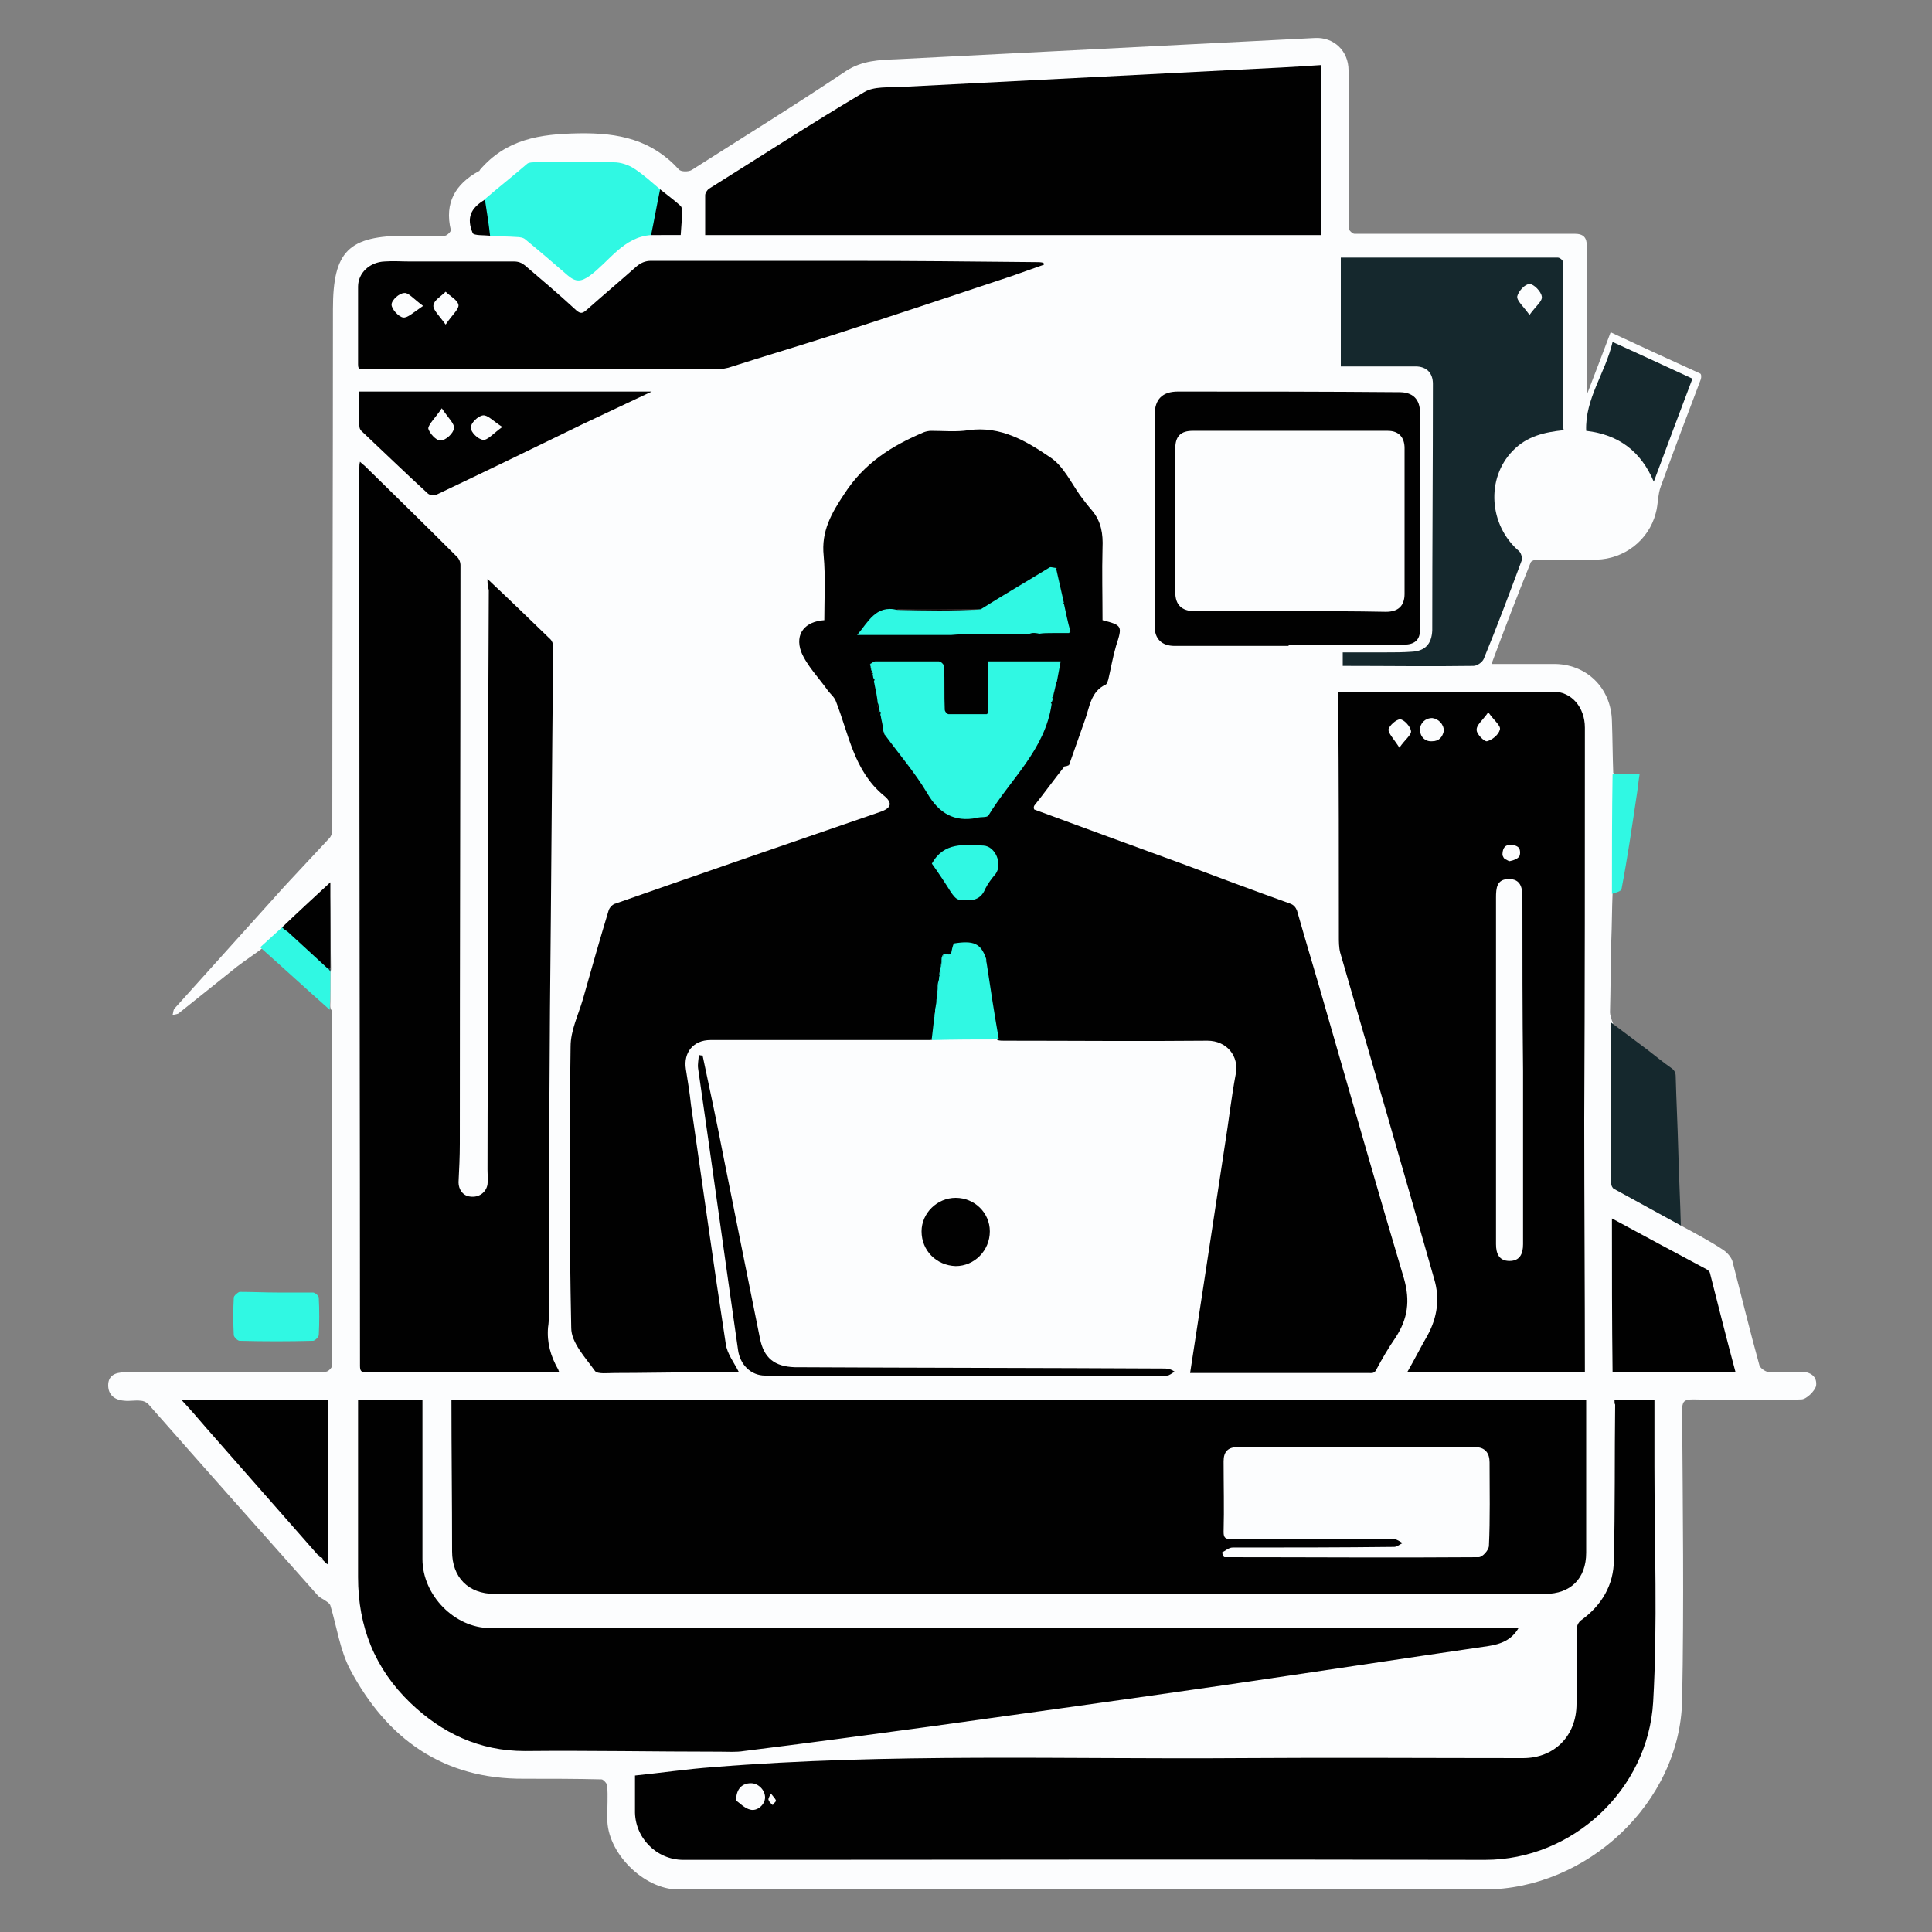
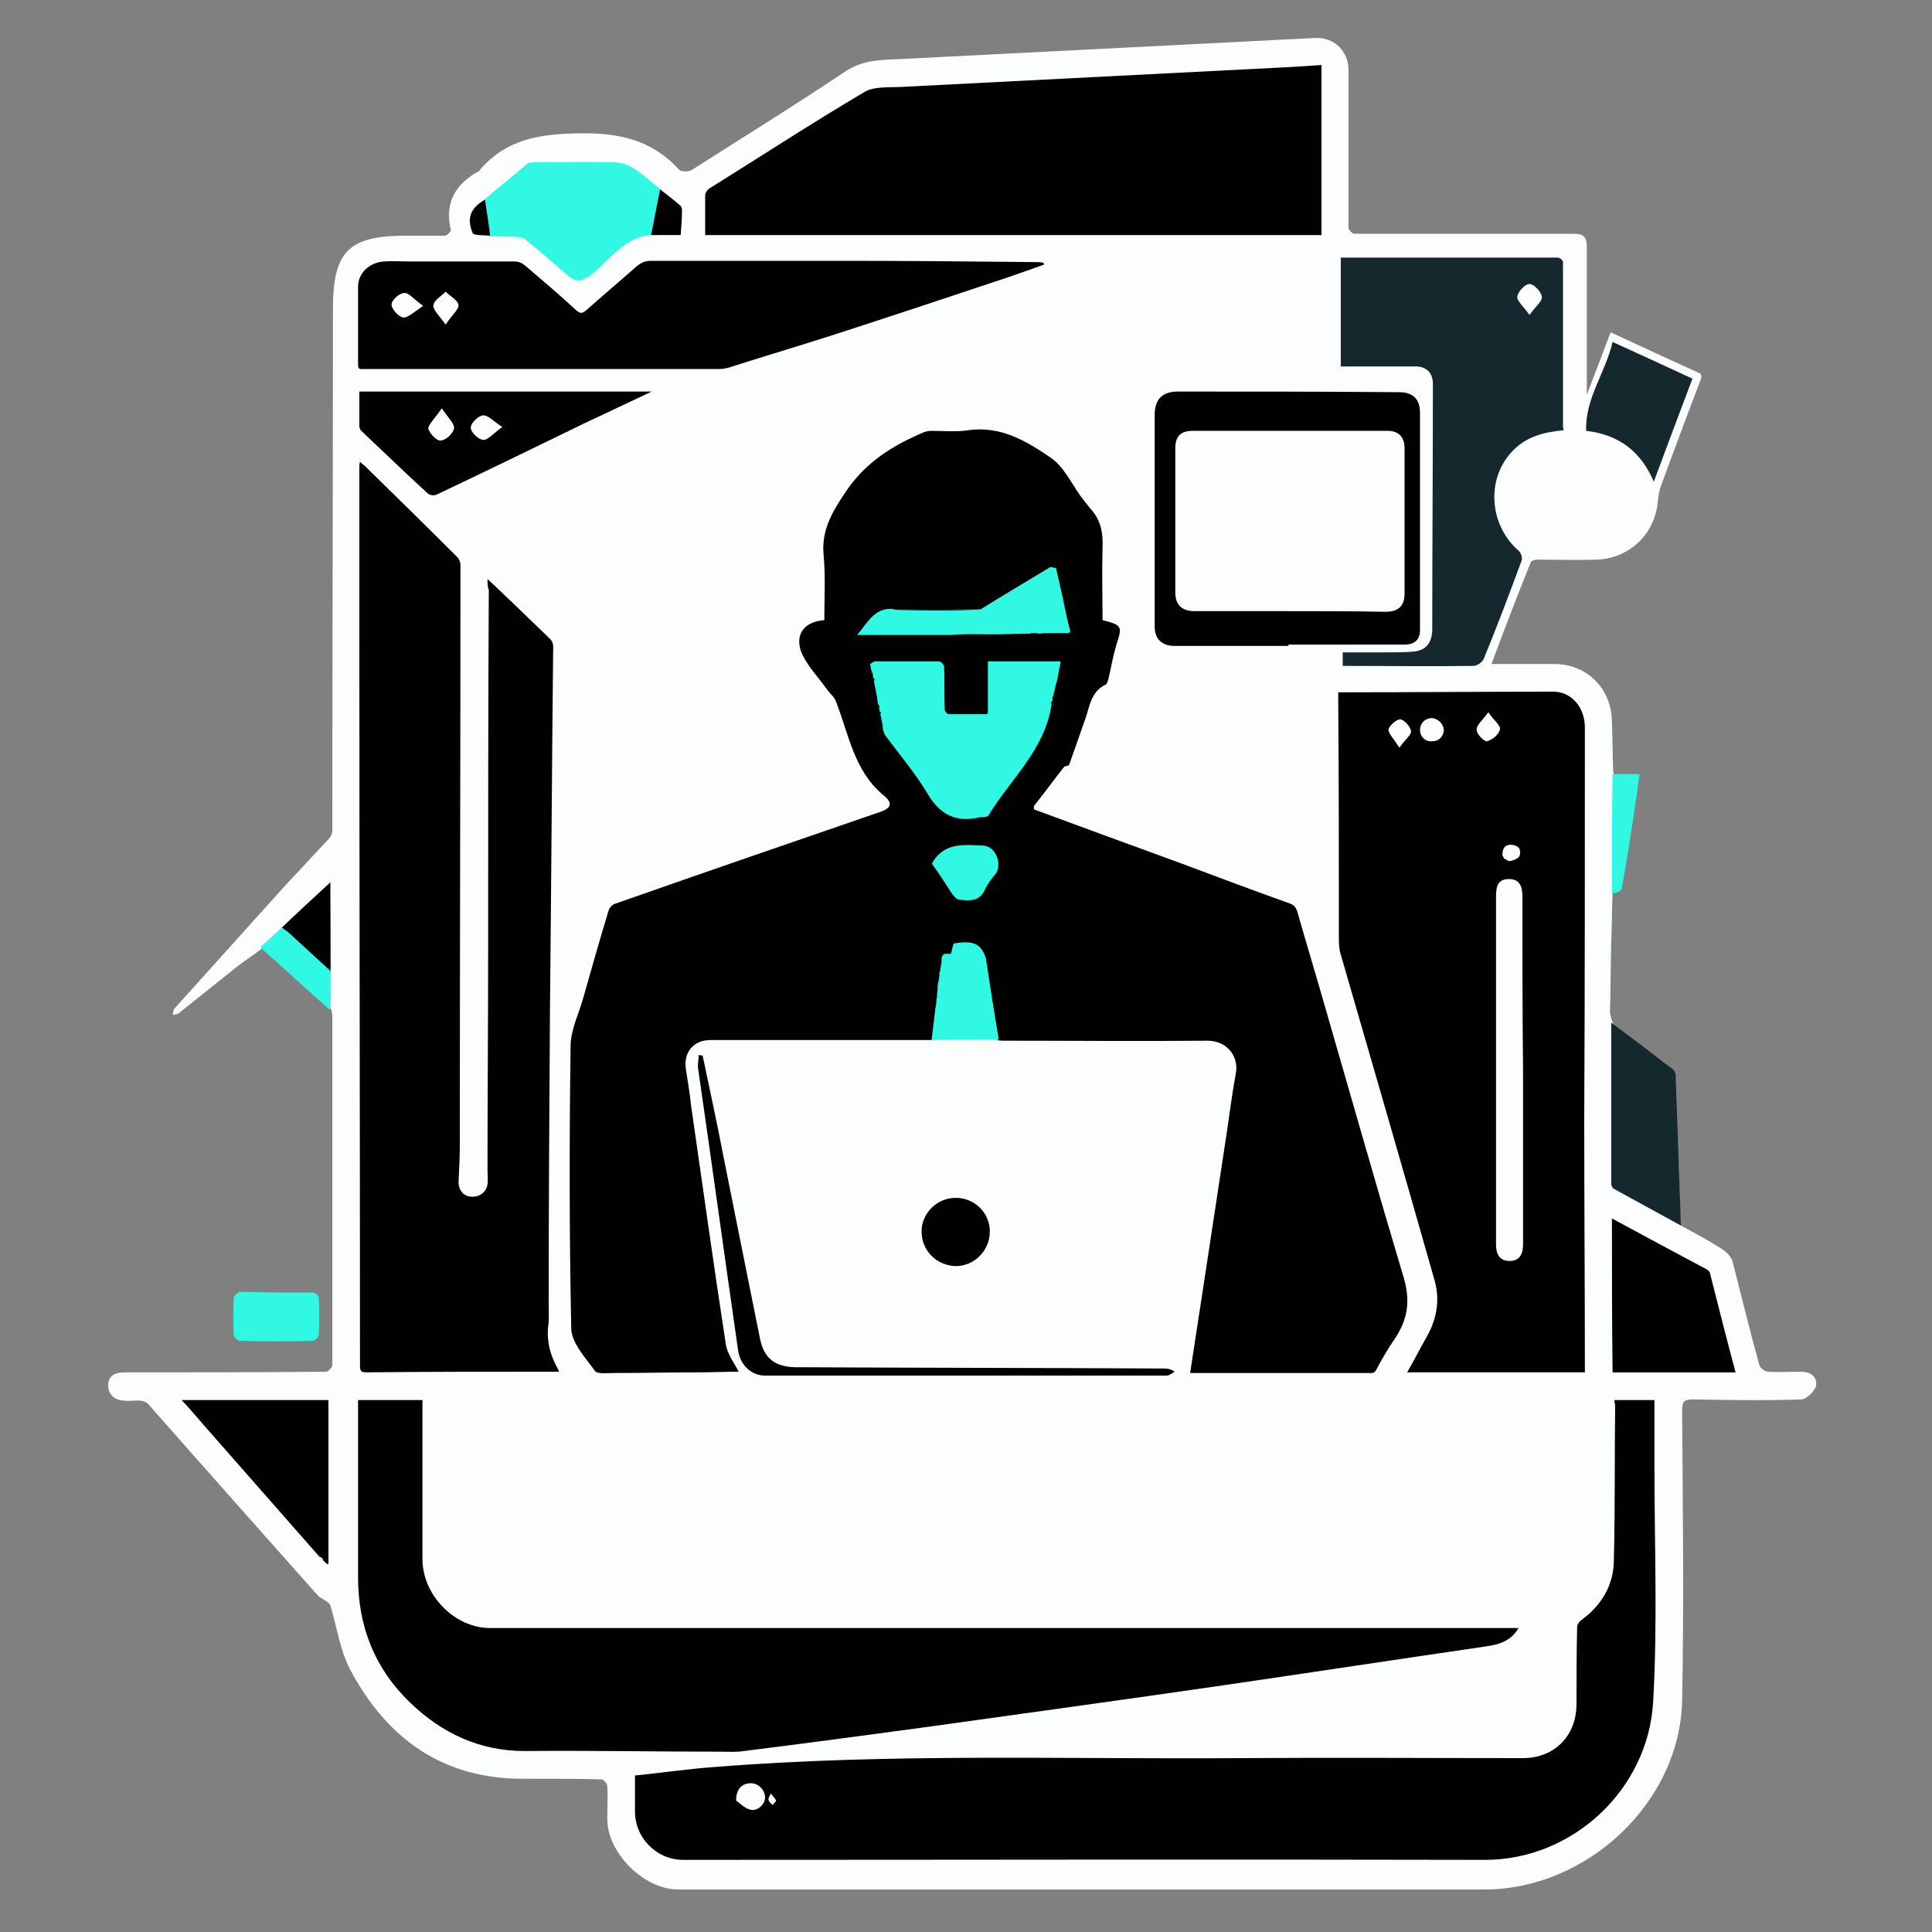
<svg xmlns="http://www.w3.org/2000/svg" version="1.1" id="Layer_1" x="0px" y="0px" viewBox="0 0 300 300" style="enable-background:new 0 0 300 300;" xml:space="preserve">
  <rect x="0" y="0" width="300" height="300" fill="#808080" stroke="none" />
  <style type="text/css">
	.st0{fill:#FCFDFE;}
	.st1{fill:#15282D;}
	.st2{fill:#30F8E3;}
	.st3{fill:#010101;}
	.st4{fill:#593A3A;}
</style>
  <g id="TE5hyA.tif">
    <g>
      <g>
        <path class="st0" d="M261,190.3c2.2,1.2,4.5,2.4,6.6,3.8c0.6,0.4,1.2,1.1,1.4,1.7c1.4,5.4,2.7,10.8,4.2,16.2     c0.1,0.4,0.8,0.9,1.2,1c1.7,0.1,3.5,0,5.2,0c1.5,0,2.6,0.7,2.4,2.2c-0.2,0.8-1.5,2.1-2.3,2.1c-5.6,0.2-11.2,0.1-16.8,0     c-1.5,0-1.7,0.4-1.7,1.8c0.1,15,0.3,29.9,0,44.9c-0.3,15.9-14.8,29.4-30.7,29.4c-41.7,0-83.5,0-125.2,0c-5.3,0-11.1-5.7-11-11.1     c0-1.7,0.1-3.4,0-5c0-0.3-0.6-1-0.9-1c-4-0.1-8-0.1-12-0.1c-12.6,0.1-21.3-6.2-27-16.9c-1.6-3-2.1-6.7-3.1-10     c-0.1-0.3-0.4-0.5-0.7-0.7c-0.4-0.3-0.9-0.5-1.2-0.8c-8.8-9.9-17.6-19.8-26.4-29.8c-0.3-0.3-0.8-0.5-1.2-0.5     c-0.8-0.1-1.7,0.1-2.5,0c-1.5-0.1-2.5-0.9-2.5-2.4c0-1.5,1.1-2,2.5-2c10.4,0,20.9,0,31.3-0.1c0.4,0,1-0.7,1-1     c0-18.1,0-36.2,0-54.3c0-0.3-0.1-0.5-0.1-0.8c-0.3-0.4-0.2-0.8-0.2-1.3c0-1.5,0-3.1,0-4.6c0-0.2,0.1-0.3,0.1-0.5     c-0.1-4.1,0-8.1-0.2-12.3c-2.3,1.9-4.6,3.8-6.7,5.9c-1.1,0.6-1.8,1.5-2.7,2.4c-0.3,0.3-0.5,0.7-1,0.7c-1.3,1-2.7,1.9-4,2.9     c-3,2.4-6,4.8-9,7.2c-0.2,0.2-0.6,0.2-1,0.3c0.1-0.3,0.1-0.8,0.3-1c5.7-6.3,11.4-12.7,17.1-19c2.3-2.5,4.6-4.9,6.9-7.4     c0.3-0.3,0.5-0.8,0.5-1.2c0-27,0.1-54,0.1-81c0-9,2.4-11.4,11.4-11.4c2,0,4,0,6,0c0.3,0,1-0.7,0.9-0.9c-1-4.2,0.7-7.1,4.3-9.1     c0.1,0,0.2-0.1,0.2-0.2c4.1-4.8,9.3-5.6,15.4-5.7c6.2-0.1,11.3,1,15.5,5.6c0.3,0.4,1.5,0.4,2,0.1c8-5.1,16.1-10.1,24-15.4     c2.5-1.6,5.1-1.7,7.8-1.8c21.6-1.1,43.2-2.2,64.9-3.3c3-0.2,5.3,2,5.3,5c0,8.2,0,16.4,0,24.5c0,0.3,0.6,0.9,0.9,0.9     c11.4,0,22.8,0,34.2,0c1.4,0,1.9,0.6,1.9,1.9c0,7.6,0,15.2,0,23.1c1.3-3.4,2.5-6.5,3.7-9.7c4.7,2.2,9.3,4.3,13.9,6.4     c0.2,0.1,0.2,0.6,0.1,0.9c-2.1,5.5-4.2,11.1-6.2,16.6c-0.5,1.3-0.4,2.8-0.8,4.2c-1.1,4.2-4.9,7.1-9.2,7.2c-3.1,0.1-6.2,0-9.3,0     c-0.3,0-0.8,0.2-0.9,0.4c-2.1,5.2-4.1,10.4-6.1,15.8c3.3,0,6.4,0,9.5,0c5.2-0.1,9.1,3.7,9.2,8.9c0.1,2.7,0.1,5.3,0.2,8     c0.3,0.4,0.3,0.9,0.3,1.3c0,5.3,0,10.6,0,15.9c0,0.5,0,1-0.4,1.4c-0.1,2.5-0.1,5-0.2,7.5c-0.1,3.7-0.1,7.4-0.2,11.1     c0,0.4,0.2,0.9,0.3,1.3c0.3,0.5,0.2,1.1,0.2,1.7c0,7.3,0,14.5,0,21.8c0,1.4,0.4,2.2,1.7,2.8c2.4,1.2,4.8,2.5,7.2,3.9     C259.9,189.3,260.6,189.6,261,190.3z" />
        <path class="st1" d="M261,190.3c-3.5-1.9-6.9-3.8-10.4-5.7c-0.2-0.1-0.4-0.5-0.4-0.7c0-8.4,0-16.7,0-25.1     c1.9,1.4,3.7,2.8,5.6,4.2c1.3,1,2.5,2,3.8,2.9c0.4,0.3,0.6,0.7,0.6,1.2c0.1,3.8,0.3,7.7,0.4,11.5     C260.7,182.6,260.9,186.4,261,190.3z" />
        <path class="st2" d="M43,200.7c1.9,0,3.7,0,5.6,0c0.3,0,0.9,0.5,0.9,0.8c0.1,1.9,0.1,3.9,0,5.8c0,0.3-0.6,0.9-0.9,0.9     c-3.8,0.1-7.6,0.1-11.4,0c-0.3,0-0.9-0.6-0.9-0.9c-0.1-1.9-0.1-3.9,0-5.8c0-0.3,0.6-0.8,0.9-0.9C39.2,200.6,41.1,200.7,43,200.7z     " />
        <path class="st2" d="M51.3,150.8c0,2,0,4-0.1,6c-3.6-3.2-7.2-6.5-10.8-9.7c1.1-1,2.2-2,3.4-3.1c0.5-0.2,0.8,0.1,1.1,0.3     c2,2,4.1,3.8,6.1,5.8C51.2,150.4,51.3,150.6,51.3,150.8z" />
        <path class="st2" d="M250.3,138.8c0-6.2,0-12.4,0.1-18.6c1.4,0,2.7,0,4.2,0c-0.2,1.2-0.3,2.4-0.5,3.6c-0.7,4.7-1.4,9.5-2.3,14.2     C251.8,138.4,250.9,138.6,250.3,138.8z" />
        <path class="st3" d="M144.5,161.5c-11.4,0-22.8,0-34.2,0c-2.6,0-4.2,1.9-3.8,4.5c0.3,1.9,0.6,3.7,0.8,5.6     c1.8,12.4,3.5,24.8,5.4,37.1c0.2,1.5,1.3,2.9,2,4.3l0,0c-2.2,0-4.3,0.1-6.5,0.1c-4.3,0-8.5,0.1-12.8,0.1c-1,0-2.6,0.2-3-0.3     c-1.5-2.1-3.7-4.4-3.7-6.7c-0.3-14.6-0.3-29.2-0.1-43.7c0-2.5,1.2-4.9,1.9-7.3c1.3-4.6,2.6-9.2,4-13.8c0.1-0.4,0.6-1,1.1-1.1     c13.7-4.8,27.3-9.5,41-14.2c1.8-0.6,2.1-1.4,0.6-2.6c-4.6-3.8-5.4-9.5-7.4-14.6c-0.2-0.6-0.8-1.1-1.2-1.6c-1.4-2-3.3-3.9-4.2-6.1     c-1-2.8,0.6-4.7,3.6-4.9c0-3.3,0.2-6.7-0.1-10c-0.4-3.8,1.2-6.6,3.2-9.6c3.1-4.8,7.4-7.5,12.4-9.6c0.3-0.1,0.7-0.2,1.1-0.2     c1.9,0,3.9,0.2,5.8-0.1c5-0.7,9,1.7,12.8,4.3c1.9,1.3,3.1,3.8,4.5,5.8c0.6,0.8,1.2,1.6,1.9,2.4c1.4,1.7,1.7,3.6,1.6,5.8     c-0.1,3.7,0,7.5,0,11.2c3.1,0.8,3.1,0.9,2.1,4c-0.5,1.7-0.8,3.5-1.2,5.2c-0.1,0.3-0.2,0.7-0.4,0.8c-2.4,1.1-2.5,3.6-3.3,5.7     c-0.8,2.3-1.6,4.5-2.4,6.8c-0.2,0.1-0.4,0.2-0.7,0.2c-1.6,2-3.1,4.1-4.7,6.1c-0.1,0.2-0.1,0.4,0,0.6c7.6,2.8,15.2,5.6,22.9,8.4     c5.6,2.1,11.2,4.2,16.8,6.2c0.6,0.2,0.9,0.6,1.1,1.1c1.5,5.3,3.1,10.5,4.6,15.8c4,13.8,7.9,27.6,12,41.3c1,3.5,0.6,6.3-1.3,9.2     c-1.1,1.6-2.1,3.3-3,5c-0.3,0.6-0.7,0.5-1.2,0.5c-8,0-16.1,0-24.1,0c-1.2,0-2.4,0-3.6,0c0.7-4.6,1.4-9.1,2.1-13.7     c1.1-7.2,2.2-14.5,3.3-21.7c0.6-3.7,1-7.4,1.7-11.1c0.5-2.7-1.4-5.1-4.4-5.1c-10.5,0.1-21,0-31.6,0c-0.3,0-0.7,0-1-0.1     c-0.2-0.2-0.3-0.4-0.3-0.7c-0.7-3.7-1.3-7.3-1.8-11c0-0.3,0-0.5-0.1-0.8c-0.2-0.6-0.8-1.1-0.9-1.8c-0.1-0.2-0.3-0.3-0.5-0.3     c-0.9-0.1-1.7-0.1-2.6,0c-0.6,0.1-0.5,0.8-0.8,1.2c-0.1,0.2-0.3,0.3-0.6,0.4c-0.1,0-0.2,0.1-0.4,0.1c-0.1,0-0.2,0-0.3-0.1     c-0.1,0-0.1,0.1-0.1,0.1c0,0.1,0,0.2-0.1,0.3c0,0.2-0.1,0.3-0.1,0.5c-0.1,0.3-0.2,0.6-0.1,0.9c0,0.2,0,0.4,0,0.5     c-0.1,0.3-0.3,0.6-0.2,0.9c0,0.2,0,0.4,0,0.5c-0.1,0.3-0.2,0.7-0.2,1c0,0.1,0,0.3,0,0.4c-0.1,0.3-0.2,0.7-0.2,1     c0,0.1,0,0.3,0,0.4c-0.1,0.2-0.1,0.4-0.1,0.7c0,0.2,0,0.4-0.1,0.7c-0.1,0.4-0.3,0.7-0.2,1.2c0,0.2,0,0.4,0,0.6     c-0.1,0.2-0.1,0.5-0.1,0.7c0,0.8-0.2,1.5-0.3,2.3C144.9,161.3,144.7,161.4,144.5,161.5z" />
-         <path class="st3" d="M70.1,217.4c58.8,0,117.4,0,176.2,0c0,0.3,0,0.7,0,1c0,7.6,0,15.2,0,22.7c0,4-2.4,6.4-6.4,6.4     c-54.4,0-108.7,0-163.1,0c-4.1,0-6.6-2.6-6.6-6.6C70.2,233,70.1,225.2,70.1,217.4z" />
        <path class="st3" d="M75.7,89.9c3.4,3.2,6.6,6.3,9.8,9.4c0.2,0.2,0.4,0.7,0.4,1c-0.2,18.8-0.3,37.5-0.5,56.3     c-0.1,15.2-0.2,30.4-0.2,45.7c0,1.3,0.1,2.6-0.1,3.8c-0.2,2.4,0.4,4.5,1.6,6.6c0,0.1,0.1,0.2,0.1,0.3c-0.9,0-1.7,0-2.5,0     c-9.1,0-18.2,0-27.4,0.1c-0.8,0-1-0.2-1-1c0-37.7-0.1-75.5-0.1-113.2c0-8.8,0-17.6,0-26.3c0-0.3,0-0.5,0.1-0.9     c0.3,0.3,0.6,0.5,0.8,0.7c4.8,4.7,9.6,9.4,14.3,14.1c0.3,0.3,0.5,0.8,0.5,1.2c0,30-0.1,59.9-0.1,89.9c0,2-0.1,4-0.2,6     c0,1.1,0.7,2.1,1.8,2.2c1.3,0.2,2.5-0.6,2.7-1.9c0.1-0.8,0-1.5,0-2.3c0-11.5,0.1-23.1,0.1-34.6c0-18.5,0-36.9,0.1-55.4     C75.7,91.1,75.7,90.6,75.7,89.9z" />
        <path class="st3" d="M246.1,213.1c-9.2,0-18.4,0-27.6,0c1.1-1.9,2.1-3.9,3.2-5.8c1.5-2.8,1.9-5.7,1-8.7     c-4.8-16.9-9.7-33.8-14.6-50.7c-0.2-0.8-0.2-1.7-0.2-2.5c0-12.1,0-24.3-0.1-36.4c0-0.5,0-0.9,0-1.5c0.4,0,0.7,0,1,0     c10.8,0,21.6-0.1,32.4-0.1c2.8,0,4.9,2.4,4.9,5.6c0,20.3,0,40.6-0.1,60.8C246,186.9,246.1,199.9,246.1,213.1z" />
        <path class="st3" d="M250.7,217.4c2,0,4.1,0,6.2,0c0,3.5,0,6.9,0,10.3c0,12.2,0.5,24.4-0.2,36.6c-0.8,13.6-12.5,24.5-26.1,24.5     c-41.5-0.1-83,0-124.5,0c-4.2,0-7.6-3.5-7.5-7.7c0-1.7,0-3.5,0-5.4c4-0.4,8-1,12.1-1.3c27.3-2.2,54.6-1.2,82-1.4     c14.6-0.1,29.2,0,43.8,0c4.9,0,8.3-3.5,8.3-8.4c0-4,0-8,0.1-12c0-0.3,0.3-0.8,0.6-1c3.2-2.3,5.1-5.5,5.1-9.4     c0.2-8,0.1-16.1,0.2-24.1C250.7,218,250.7,217.7,250.7,217.4z" />
        <path class="st3" d="M55.6,217.4c3.3,0,6.6,0,10,0c0,0.9,0,1.7,0,2.6c0,7.4,0,14.7,0,22.1c0,5.6,5,10.7,10.5,10.7     c52.8,0,105.6,0,158.4,0c0.4,0,0.8,0,1.3,0c-1.1,1.9-2.8,2.5-4.7,2.8c-13.7,2-27.5,4.1-41.2,6.1c-15.2,2.2-30.4,4.3-45.5,6.4     c-9.6,1.3-19.2,2.6-28.9,3.8c-1.2,0.2-2.5,0.1-3.7,0.1c-10.1,0-20.2-0.2-30.3-0.1c-7.1,0-12.9-2.8-17.8-7.5     c-5.5-5.3-8.1-11.8-8.1-19.5C55.6,235.7,55.6,226.6,55.6,217.4z" />
        <path class="st3" d="M109.5,36.5c0-2.1,0-4.2,0-6.2c0-0.3,0.3-0.8,0.6-1c8-5,16-10.2,24.1-15c1.5-0.9,3.7-0.7,5.7-0.8     c17.6-0.9,35.2-1.8,52.8-2.7c4.1-0.2,8.2-0.4,12.5-0.7c0,8.8,0,17.6,0,26.4C173.4,36.5,141.5,36.5,109.5,36.5z" />
        <path class="st3" d="M162.1,41.1c-1.7,0.6-3.4,1.2-5.1,1.8c-9.3,3.1-18.6,6.2-27.9,9.2c-5.3,1.7-10.7,3.3-16,5     c-0.4,0.1-0.9,0.2-1.4,0.2c-18.2,0-36.5,0-54.7,0c-0.2,0-0.5,0-0.7,0c-0.6,0.1-0.7-0.2-0.7-0.7c0-4,0-8,0-12.1     c0-2.1,1.8-3.8,4.1-3.9c1.3-0.1,2.6,0,3.9,0c5.4,0,10.8,0,16.2,0c0.7,0,1.2,0.2,1.7,0.6c2.7,2.3,5.4,4.6,8,7     c0.6,0.5,0.9,0.5,1.5,0c2.6-2.3,5.2-4.5,7.8-6.8c0.7-0.6,1.4-0.9,2.3-0.9c10.1,0,20.2,0,30.3,0c9.9,0,19.7,0.1,29.6,0.2     c0.3,0,0.6,0,1,0.1C162.1,40.9,162.1,41,162.1,41.1z" />
        <path class="st1" d="M242.8,66.8c-2.9,0.3-5.7,0.9-7.9,3.2c-4.2,4.3-3.7,11.6,1,15.6c0.3,0.3,0.5,1,0.4,1.4     c-1.9,5.1-3.8,10.2-5.9,15.3c-0.2,0.5-1,1.1-1.6,1.1c-6.7,0.1-13.5,0-20.3,0c0-0.6,0-1.3,0-2.1c2.3,0,4.6,0,6.8,0     c1.3,0,2.6,0,3.9-0.1c2.1-0.1,3.1-1.2,3.2-3.3c0-12.8,0.1-25.5,0.1-38.3c0-1.7-1-2.7-2.7-2.7c-3.8,0-7.7,0-11.6,0     c0-5.6,0-11.2,0-16.9c5.9,0,11.8,0,17.7,0c5.3,0,10.7,0,16,0c0.3,0,0.8,0.4,0.8,0.7c0,8.6,0,17.2,0,25.7     C242.8,66.6,242.8,66.7,242.8,66.8z" />
        <path class="st3" d="M200.1,100.3c-5.9,0-11.8,0-17.7,0c-2,0-3.1-1.1-3.1-3c0-11,0-21.9,0-32.9c0-2.4,1.2-3.6,3.6-3.6     c11.5,0,22.9,0,34.4,0.1c2.1,0,3.2,1.1,3.2,3.2c0,11.2,0,22.5,0,33.7c0,1.7-1,2.3-2.5,2.3c-6,0-12,0-18,0     C200.1,100.2,200.1,100.2,200.1,100.3z" />
        <path class="st3" d="M55.8,60.8c15.1,0,30,0,45.4,0c-3.8,1.8-7.2,3.4-10.6,5c-7.6,3.7-15.2,7.4-22.8,11c-0.4,0.2-1.1,0.1-1.4-0.2     c-3.5-3.2-6.9-6.5-10.3-9.7c-0.2-0.2-0.3-0.5-0.3-0.8C55.8,64.4,55.8,62.7,55.8,60.8z" />
        <path class="st2" d="M101.1,36.5c-4.3,0.3-6.5,4.1-9.5,6.3c-1.4,1-2.2,1-3.4,0c-2.2-1.9-4.4-3.8-6.6-5.6     c-0.3-0.3-0.9-0.4-1.4-0.4c-1.4-0.1-2.7-0.1-4.1-0.1c-0.1-0.1,0,0-0.1-0.1c-0.7-0.8-1.2-4.6-0.8-5.6c2.2-1.9,4.5-3.7,6.7-5.6     c0.3-0.2,0.8-0.2,1.3-0.2c4,0,8-0.1,12.1,0c1.1,0,2.3,0.4,3.2,1c1.4,0.9,2.7,2.1,4,3.2c0.2,0.4,0.2,0.8,0.1,1.2     c-0.3,1.7-0.7,3.4-1,5.1C101.5,36,101.4,36.3,101.1,36.5z" />
        <path class="st3" d="M250.3,189.2c5,2.7,9.8,5.3,14.7,7.9c0.2,0.1,0.4,0.3,0.5,0.5c1.3,5.1,2.6,10.3,4,15.5c-6.4,0-12.8,0-19.1,0     C250.3,205.2,250.3,197.3,250.3,189.2z" />
        <path class="st3" d="M49.4,241.5c-5.8-6.6-11.6-13.2-17.4-19.8c-1.2-1.4-2.4-2.8-3.8-4.3c7.6,0,15.1,0,22.8,0     c0,8.4,0,16.9,0,25.3c-0.1,0.1-0.2,0.1-0.4,0c-0.1-0.1-0.3-0.3-0.4-0.4c-0.1-0.2-0.1-0.5-0.5-0.5c-0.1,0-0.1,0-0.1-0.1     C49.7,241.5,49.5,241.5,49.4,241.5z" />
        <path class="st3" d="M109.1,163.9c1.1,5.2,2.2,10.3,3.2,15.5c1.9,9.5,3.8,19,5.7,28.4c0.6,3.1,2.3,4.4,5.4,4.5     c19.1,0.1,38.2,0.1,57.2,0.2c0.5,0,1.1,0,1.8,0.5c-0.4,0.2-0.8,0.6-1.2,0.6c-20.8,0-41.6,0-62.4,0c-2.2,0-3.9-1.7-4.2-4     c-2.1-14.6-4.1-29.2-6.2-43.7c-0.1-0.7,0.1-1.4,0.1-2.1C108.8,163.9,109,163.9,109.1,163.9z" />
        <path class="st1" d="M256.8,74.8c-2-4.7-5.4-7.3-10.5-7.9c-0.2-5,3-9,4.1-13.8c4.2,1.9,8.3,3.8,12.4,5.7     C260.8,64.1,258.8,69.4,256.8,74.8z" />
        <path class="st2" d="M144.7,161.2c0.1-0.9,0.2-1.7,0.3-2.6c0.1-0.2,0-0.5,0.1-0.7c0-0.2,0-0.4,0.1-0.6c0-0.3,0-0.7,0.1-1     c0-0.2,0.1-0.5,0.1-0.7c0-0.2,0-0.5,0.1-0.7c0-0.1,0-0.3,0-0.4c0-0.3,0.1-0.7,0.1-1c0-0.1,0-0.3,0-0.4c0-0.3,0.1-0.7,0.2-1     c0-0.2,0-0.4,0.1-0.6c-0.1-0.3,0-0.6,0.1-0.8c0-0.2,0-0.4,0.1-0.6c0-0.4,0.1-0.7,0.1-1c0-0.2,0-0.4,0.1-0.6     c0-0.1,0.1-0.2,0.2-0.3l0,0c0.1,0,0.1-0.1,0.2-0.1c0.2,0,0.3,0,0.5,0c0.2,0,0.3,0.1,0.5-0.1c0.1-0.5,0.2-1,0.4-1.5     c3.1-0.5,4.2,0,5,2.3c0.1,0.2,0,0.5,0.1,0.7c0.6,4,1.2,7.9,1.9,11.9c-3.4,0-6.8,0-10.3,0.1C144.6,161.5,144.6,161.4,144.7,161.2z     " />
        <path class="st3" d="M143.1,191.2c0-2.8,2.4-5.2,5.3-5.2c2.9,0,5.3,2.3,5.3,5.2c0,3-2.4,5.4-5.3,5.4     C145.4,196.5,143.1,194.2,143.1,191.2z" />
        <path class="st3" d="M50.9,150.4c-2.1-1.9-4.1-3.8-6.2-5.7c-0.3-0.2-0.6-0.4-0.9-0.7c2.4-2.3,4.8-4.5,7.5-7c0,4.7,0,9,0,13.3     C51.2,150.5,51.1,150.5,50.9,150.4z" />
        <path class="st3" d="M101.1,36.5c0.5-2.4,0.9-4.7,1.4-7.1c1,0.8,2.1,1.6,3.1,2.5c0.2,0.1,0.3,0.5,0.3,0.7c0,1.3-0.1,2.6-0.2,3.9     C104.1,36.5,102.6,36.5,101.1,36.5z" />
        <path class="st3" d="M75.3,31c0.3,1.9,0.6,3.8,0.8,5.6c-0.9-0.1-2.5,0-2.7-0.4C72.4,33.8,73.1,32.3,75.3,31z" />
        <path class="st4" d="M160.7,125.6c0-0.2,0-0.4,0-0.6C160.7,125.2,160.7,125.4,160.7,125.6z" />
        <path class="st4" d="M165.4,118.9c0.2-0.1,0.4-0.2,0.7-0.2C165.9,118.7,165.6,118.8,165.4,118.9z" />
        <path class="st1" d="M49.7,241.9c0.2,0.2,0.3,0.3,0.5,0.5C50,242.2,49.9,242,49.7,241.9z" />
        <path class="st1" d="M49.4,241.5c0.1,0,0.2,0,0.3-0.1c0,0.1,0,0.2-0.1,0.3C49.5,241.7,49.4,241.6,49.4,241.5z" />
        <path class="st1" d="M50.9,150.4c0.1,0,0.3,0,0.4,0c0,0.2,0,0.3,0,0.5C51.2,150.7,51.1,150.5,50.9,150.4z" />
        <path class="st4" d="M144.7,161.2c0,0.1,0,0.2,0,0.3c-0.1,0-0.1,0-0.2,0C144.6,161.4,144.6,161.3,144.7,161.2z" />
        <path class="st1" d="M50.6,242.7c0.1,0,0.2,0,0.4,0c0,0.1,0,0.2-0.1,0.2C50.8,242.9,50.7,242.8,50.6,242.7z" />
-         <path class="st4" d="M114.8,213.1c0,0.1,0,0.1,0,0.2C114.8,213.2,114.8,213.2,114.8,213.1C114.8,213.2,114.8,213.1,114.8,213.1     C114.9,213.1,114.8,213.1,114.8,213.1z" />
        <path class="st2" d="M135.2,103.6c0-0.1,0-0.2-0.1-0.3c0.1-0.1,0-0.1,0-0.2c0.3-0.1,0.5-0.4,0.8-0.4c3.3,0,6.6,0,9.9,0     c0.3,0,0.8,0.5,0.8,0.8c0.1,2.2,0,4.5,0.1,6.7c0,0.3,0.4,0.7,0.6,0.7c2,0,3.9,0,5.9,0c0.1,0,0.1-0.1,0.2-0.2c0-2.6,0-5.3,0-8     c3.8,0,7.5,0,11.3,0c-0.2,1.1-0.4,2.1-0.6,3.2c0,0-0.1,0.1-0.1,0.1c0,0.1,0,0.1,0,0.1c-0.1,0.4-0.2,0.9-0.3,1.3     c-0.1,0-0.1,0-0.1,0c0,0,0,0,0.1,0c-0.1,0.3-0.1,0.5-0.2,0.8c-0.2,0.1-0.1,0.2,0,0.3c-0.1,0.2-0.1,0.4-0.2,0.5     c-0.2,0.1-0.1,0.2,0,0.3c-1,7.1-6.4,11.7-9.8,17.3c-0.2,0.4-1.2,0.2-1.8,0.4c-3.5,0.7-5.9-0.7-7.7-3.8c-1.9-3.2-4.4-6.1-6.6-9.1     l0.1,0l0,0.1c-0.1-0.1-0.1-0.1-0.2-0.2c0-0.1,0.1-0.3-0.1-0.3c0-0.2-0.1-0.3-0.1-0.5c0-0.6-0.2-1.2-0.3-1.8     c0-0.2-0.1-0.3-0.1-0.5c0.1-0.2,0.2-0.3-0.1-0.4c0-0.2-0.1-0.4-0.1-0.5c0-0.2,0.2-0.4-0.1-0.5c0-0.1,0-0.2-0.1-0.3     c-0.1-1-0.3-2-0.5-2.9c0-0.2-0.1-0.3-0.1-0.5c0.1-0.2,0.2-0.4-0.1-0.5c0-0.2-0.1-0.5-0.1-0.7c0.1,0,0.1-0.1,0-0.1c0,0,0,0-0.1,0     c0-0.1,0-0.3-0.1-0.4C135.2,103.8,135.2,103.7,135.2,103.6z" />
        <path class="st2" d="M164,88.3c0.4,1.8,0.8,3.5,1.2,5.3c-0.1,0-0.1,0.1-0.1,0.1c0,0,0,0,0.1,0c0.3,1.4,0.6,2.9,1,4.3     c-0.1,0.1-0.1,0.2-0.2,0.3c-0.7,0-1.3,0-2,0c-0.2,0-0.4,0-0.6,0c-0.7,0-1.4,0-2,0.1c-0.5-0.1-1-0.2-1.5,0c-2,0-3.9,0.1-5.9,0.1     c-2.1,0-4.2-0.1-6.3,0.1c-4.8,0-9.6,0-14.6,0c1.7-2,2.9-4.7,6.2-3.9c4.3,0.1,8.7,0.2,13-0.1c3.5-2.2,7.1-4.3,10.7-6.5     c0.2-0.1,0.7,0.1,1.1,0.1C164,88.3,164,88.3,164,88.3C164,88.3,164,88.3,164,88.3z" />
        <path class="st2" d="M144.7,134.1c1.9-3.4,5-2.9,8-2.8c1.9,0.1,3,2.9,1.9,4.4c-0.6,0.7-1.2,1.5-1.6,2.3c-0.8,2-2.4,1.9-4.1,1.7     c-0.5-0.1-0.9-0.7-1.2-1.1C146.7,137,145.7,135.5,144.7,134.1z" />
        <path class="st4" d="M152.3,94.6c-0.4,0-0.7,0.1-1.1,0.1c-3.8,0-7.5,0-11.3,0c-0.2,0-0.5,0-0.7-0.1     C143.6,94.7,148,94.6,152.3,94.6z" />
-         <path class="st4" d="M147.7,98.6c2.1,0,4.2,0,6.3-0.1C151.9,98.6,149.8,98.6,147.7,98.6z" />
        <path class="st4" d="M135.6,106.2c0.2,1,0.4,1.9,0.5,2.9C136,108.1,135.8,107.2,135.6,106.2z" />
        <path class="st4" d="M136.6,111.4c0.1,0.6,0.2,1.2,0.3,1.8C136.8,112.5,136.7,111.9,136.6,111.4z" />
        <path class="st1" d="M146.3,149.1c0,0.3-0.1,0.7-0.1,1C146.2,149.8,146.2,149.5,146.3,149.1z" />
        <path class="st4" d="M159.9,98.5c0.5,0,1,0,1.5,0C160.9,98.4,160.4,98.5,159.9,98.5z" />
        <path class="st1" d="M146.1,150.8c0,0.3-0.1,0.5-0.1,0.8C146,151.3,146.1,151,146.1,150.8z" />
        <path class="st1" d="M145.3,156.4c0,0.3-0.1,0.7-0.1,1C145.2,157.1,145.3,156.7,145.3,156.4z" />
        <path class="st1" d="M145.7,153.6c0,0.3-0.1,0.7-0.1,1C145.6,154.2,145.7,153.9,145.7,153.6z" />
        <path class="st1" d="M145.9,152.2c-0.1,0.3-0.1,0.7-0.2,1C145.8,152.8,145.8,152.5,145.9,152.2z" />
        <path class="st1" d="M145.5,155c0,0.2-0.1,0.5-0.1,0.7C145.4,155.5,145.5,155.2,145.5,155z" />
        <path class="st1" d="M145.1,158c0,0.2-0.1,0.5-0.1,0.7C145,158.5,145.1,158.2,145.1,158z" />
        <path class="st4" d="M136.4,110.4c0,0.1,0,0.3,0.1,0.4C136.5,110.7,136.5,110.6,136.4,110.4z" />
        <path class="st4" d="M136.2,109.4c0,0.2,0,0.3,0.1,0.5C136.3,109.7,136.3,109.6,136.2,109.4z" />
        <path class="st4" d="M147.7,148.2c-0.2,0-0.3,0-0.5,0.1C147.3,148.2,147.5,148.2,147.7,148.2z" />
        <path class="st1" d="M153.1,149.6c0-0.2-0.1-0.5-0.1-0.7C153,149.2,153.1,149.4,153.1,149.6z" />
        <path class="st4" d="M135.4,105.2c0,0.2,0.1,0.3,0.1,0.5C135.5,105.5,135.5,105.3,135.4,105.2z" />
        <path class="st4" d="M163.4,98.4c0.2,0,0.4,0,0.6,0C163.8,98.4,163.6,98.4,163.4,98.4z" />
        <path class="st4" d="M163.4,108.5c0-0.1,0-0.2,0-0.3C163.4,108.3,163.4,108.4,163.4,108.5z" />
        <path class="st4" d="M163.2,109.3c0-0.1,0-0.2,0-0.3C163.3,109.1,163.2,109.2,163.2,109.3z" />
        <path class="st4" d="M166.1,98.3c0.1-0.1,0.1-0.2,0.2-0.3C166.2,98.2,166.1,98.3,166.1,98.3z" />
        <path class="st4" d="M137,113.6c0,0.1,0.1,0.2,0.1,0.3C137.1,113.8,137.1,113.7,137,113.6z" />
        <path class="st4" d="M164,106.1c0-0.1,0-0.1,0.1-0.2C164,106,164,106,164,106.1z" />
        <polygon class="st4" points="163.6,107.4 163.6,107.4 163.7,107.4    " />
        <path class="st4" d="M135.3,104.3c0.1,0,0.1,0.1,0,0.2C135.2,104.4,135.2,104.4,135.3,104.3z" />
-         <path class="st4" d="M135.2,103.6c0,0.1,0.1,0.1,0.1,0.2c0,0,0,0.1,0,0.1C135.2,103.8,135.1,103.8,135.2,103.6     C135.1,103.7,135.1,103.7,135.2,103.6z" />
        <path class="st4" d="M146.7,148.3c-0.1,0-0.1,0-0.2,0.1C146.6,148.3,146.7,148.3,146.7,148.3z" />
        <path class="st1" d="M146.5,148.3c-0.1,0.1-0.1,0.2-0.2,0.3C146.4,148.5,146.5,148.4,146.5,148.3z" />
        <path class="st4" d="M165.3,93.8L165.3,93.8C165.2,93.7,165.2,93.7,165.3,93.8C165.3,93.7,165.3,93.7,165.3,93.8z" />
-         <path class="st4" d="M137.3,114.1C137.3,114.1,137.3,114.1,137.3,114.1C137.3,114.1,137.3,114.1,137.3,114.1z" />
        <path class="st1" d="M153.3,110.7c-0.1,0.1-0.1,0.1-0.2,0.2C153.2,110.8,153.3,110.8,153.3,110.7z" />
        <path class="st4" d="M164,88.3L164,88.3c-0.1-0.1,0-0.1,0-0.1C164.1,88.3,164.1,88.3,164,88.3z" />
-         <path class="st4" d="M135.1,103.1c0,0,0.1,0.1,0.1,0.1c0,0,0,0,0,0.1C135.1,103.2,135.1,103.2,135.1,103.1z" />
+         <path class="st4" d="M135.1,103.1c0,0,0.1,0.1,0.1,0.1c0,0,0,0,0,0.1C135.1,103.2,135.1,103.2,135.1,103.1" />
        <path class="st0" d="M189.7,241.1c0.6-0.3,1.1-0.8,1.7-0.8c8.4,0,16.8,0,25.1-0.1c0.4,0,0.9-0.4,1.3-0.6     c-0.4-0.2-0.9-0.6-1.3-0.6c-8.4,0-16.9,0-25.3,0c-0.9,0-1.2-0.2-1.2-1.1c0.1-3.7,0-7.3,0-11c0-1.5,0.7-2.2,2.2-2.2     c12.3,0,24.5,0,36.8,0c1.6,0,2.3,0.9,2.3,2.4c0,4.3,0.1,8.6-0.1,12.9c0,0.7-1,1.8-1.6,1.8c-13.1,0.1-26.3,0-39.4,0     c-0.1,0-0.1,0-0.2-0.1C190,241.6,189.9,241.3,189.7,241.1z" />
        <path class="st0" d="M236.5,166.3c0,9,0,18,0,26.9c0,1.5-0.5,2.6-2.1,2.6c-1.6,0-2.1-1.1-2.1-2.6c0-17.9,0-35.9,0-53.8     c0-1.5,0.1-2.9,2-2.9c1.8,0,2.1,1.3,2.1,2.8C236.4,148.3,236.4,157.3,236.5,166.3C236.4,166.3,236.5,166.3,236.5,166.3z" />
        <path class="st0" d="M231.1,110.6c0.9,1.3,2,2.1,1.8,2.7c-0.2,0.8-1.2,1.6-2,1.8c-0.4,0.1-1.6-1.1-1.6-1.7     C229.2,112.6,230.2,111.9,231.1,110.6z" />
        <path class="st0" d="M217.3,116.1c-0.9-1.4-1.7-2.2-1.7-2.8c0.1-0.6,1.2-1.6,1.8-1.6c0.6,0,1.6,1.1,1.7,1.8     C219.2,114.1,218.2,114.8,217.3,116.1z" />
        <path class="st0" d="M224.2,113.5c-0.2,0.9-0.7,1.6-1.8,1.6c-1.1,0.1-1.9-0.7-1.9-1.8c0-1,0.8-1.8,1.9-1.8     C223.3,111.6,224.2,112.4,224.2,113.5z" />
        <path class="st0" d="M233.3,132.8c0-0.8,0.2-1.5,1-1.6c0.5-0.1,1.2,0.1,1.5,0.4c0.3,0.3,0.3,1.1,0.1,1.4     c-0.3,0.4-0.9,0.6-1.4,0.7c-0.2,0.1-0.5-0.2-0.8-0.3C233.5,133.3,233.4,133,233.3,132.8z" />
        <path class="st4" d="M233.3,132.8c0.1,0.2,0.2,0.4,0.4,0.6C233.5,133.2,233.4,133,233.3,132.8z" />
        <path class="st0" d="M114.3,279.6c0-1.9,1-2.7,2.3-2.7c1.2,0,2.2,1.1,2.2,2.2c0,1.1-1.2,2.2-2.3,1.9     C115.6,280.8,114.8,279.9,114.3,279.6z" />
        <path class="st0" d="M119.7,278.5c0.4,0.5,0.7,0.8,0.8,1.1c0,0.2-0.4,0.4-0.5,0.7c-0.2-0.2-0.5-0.4-0.6-0.7     C119.2,279.4,119.4,279.1,119.7,278.5z" />
        <path class="st0" d="M65.7,47.5c-1.5,1-2.4,1.9-3.1,1.8c-0.7-0.1-1.8-1.3-1.8-2c0-0.7,1.2-1.8,2-1.8     C63.4,45.4,64.2,46.4,65.7,47.5z" />
        <path class="st0" d="M69.2,50.4c-1-1.4-2-2.3-1.9-3c0.1-0.8,1.2-1.4,1.9-2.1c0.7,0.7,1.9,1.3,2,2.1     C71.2,48.1,70.2,48.9,69.2,50.4z" />
        <path class="st0" d="M237.5,48.9c-1-1.4-2-2.2-1.9-2.9c0.2-0.8,1.2-1.9,1.9-1.9c0.7,0,1.8,1.2,1.9,1.9     C239.6,46.7,238.5,47.5,237.5,48.9z" />
        <path class="st0" d="M200.3,94.9c-4.9,0-9.8,0-14.8,0c-2,0-3-1-3-2.9c0-7.5,0-14.9,0-22.4c0-1.9,0.9-2.7,2.7-2.7     c10.1,0,20.2,0,30.3,0c1.7,0,2.6,1,2.6,2.7c0,7.5,0,15.1,0,22.6c0,1.9-1,2.8-2.9,2.8C210.3,94.9,205.3,94.9,200.3,94.9     C200.3,94.9,200.3,94.9,200.3,94.9z" />
        <path class="st0" d="M68.6,63.4c1,1.5,2,2.4,1.9,3.1c-0.1,0.8-1.3,1.9-2.1,1.9c-0.6,0.1-1.8-1.2-1.9-1.9     C66.6,65.8,67.6,64.9,68.6,63.4z" />
        <path class="st0" d="M78,66.3c-1.4,1-2.3,2.1-3,2c-0.8-0.1-1.9-1.2-1.9-1.9c0-0.7,1.1-1.8,1.9-1.9C75.7,64.4,76.6,65.4,78,66.3z" />
      </g>
    </g>
  </g>
</svg>